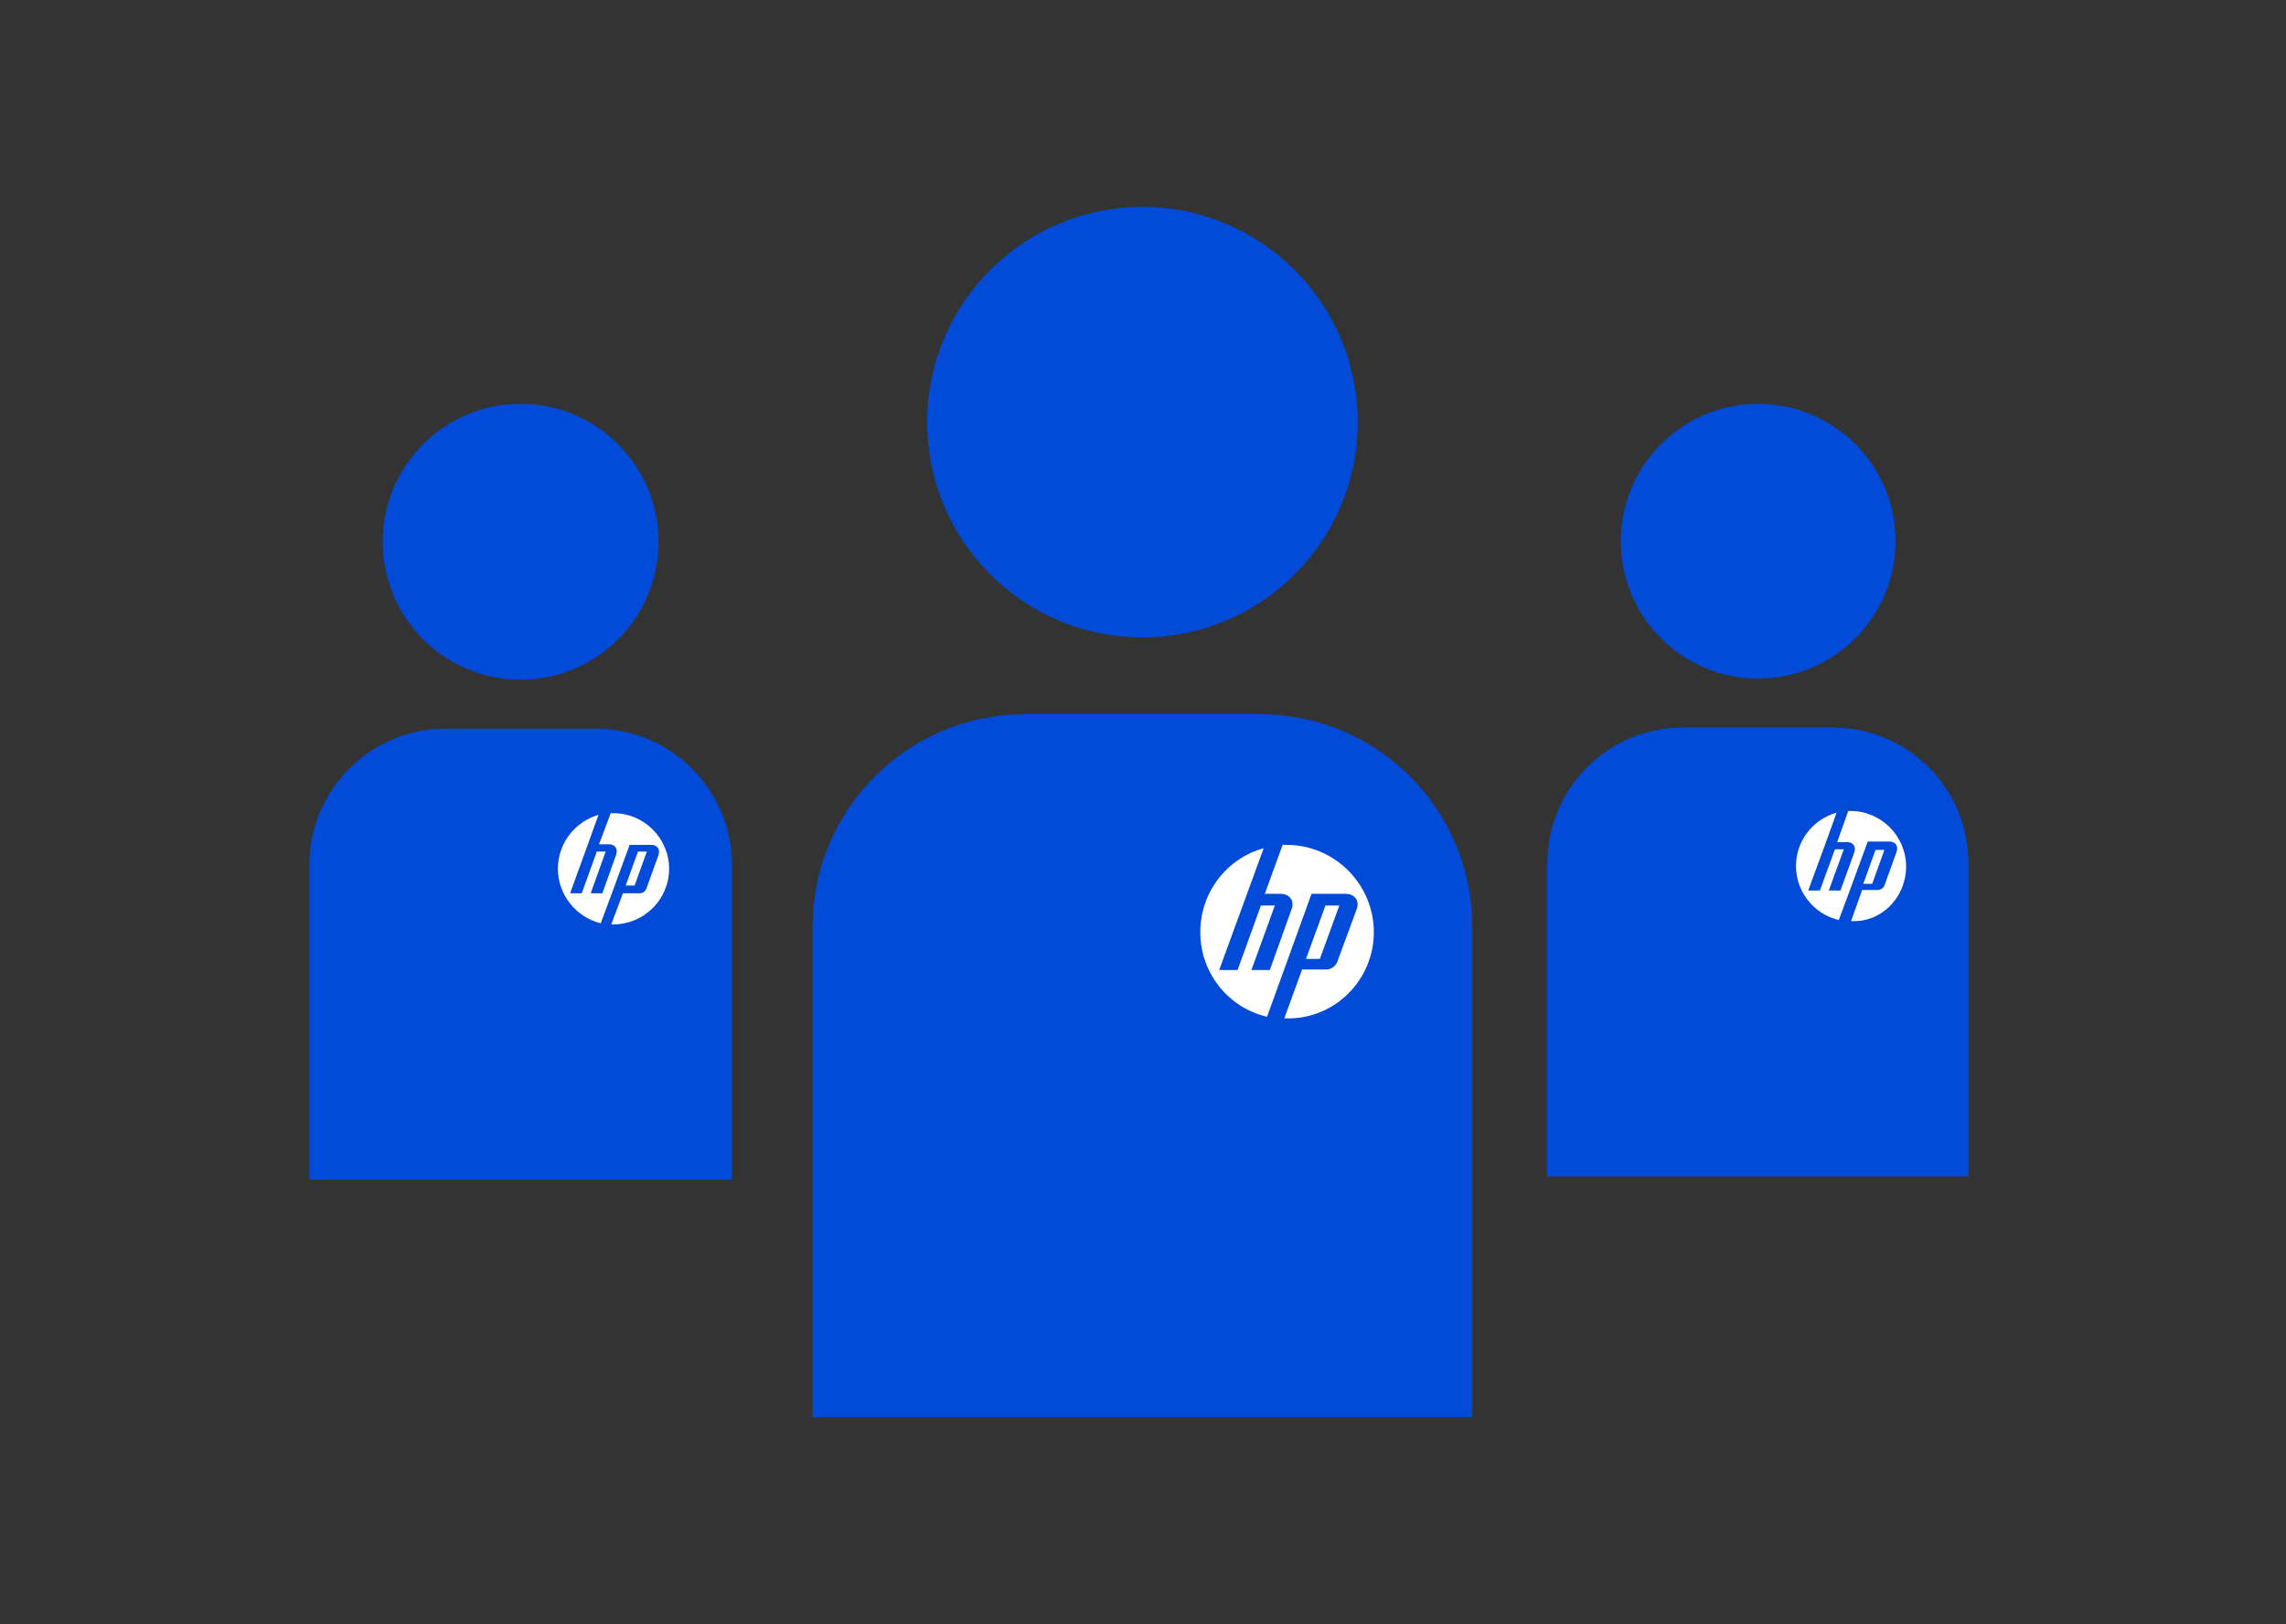
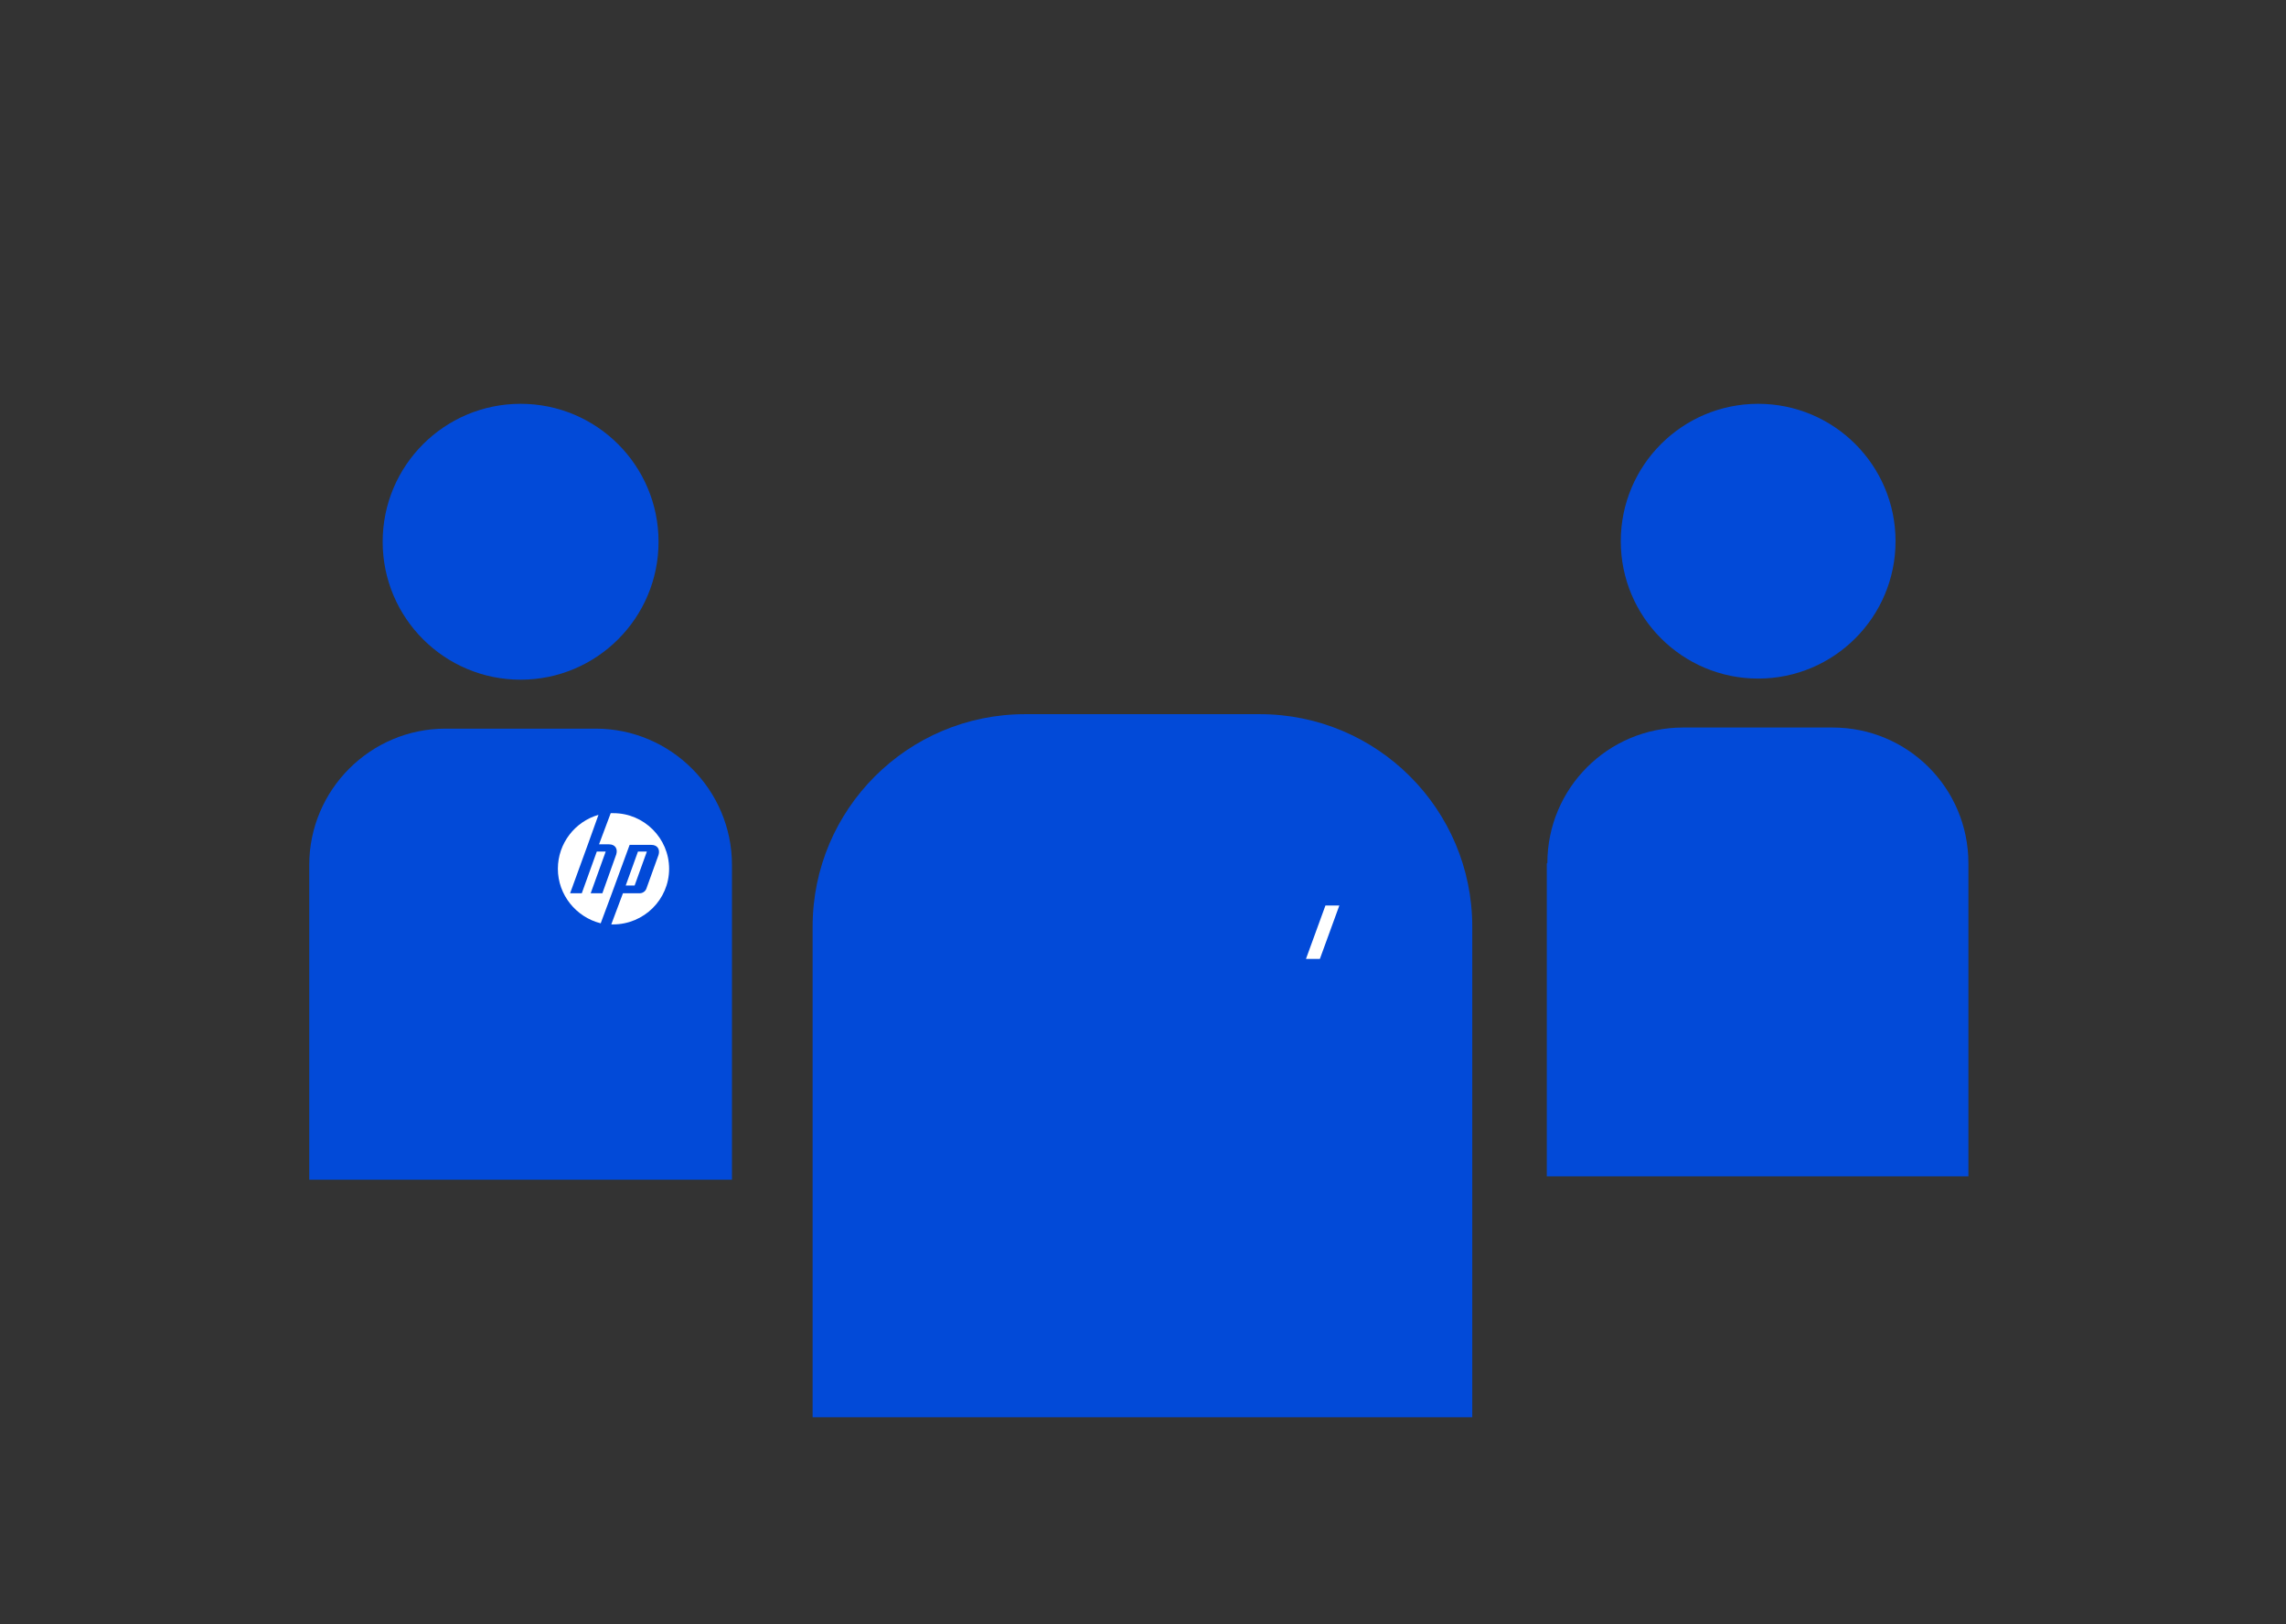
<svg xmlns="http://www.w3.org/2000/svg" xmlns:xlink="http://www.w3.org/1999/xlink" version="1.1" id="Layer_1" x="0px" y="0px" viewBox="0 0 411 292" style="enable-background:new 0 0 411 292;" xml:space="preserve">
  <rect x="0" y="0" width="411" height="292" fill="#333333" stroke="none" />
  <style type="text/css">
	.st0{fill:#024AD8;}
	.st1{clip-path:url(#SVGID_00000054960976834010664030000016007854715153321402_);}
	.st2{fill:#FFFFFF;}
	.st3{clip-path:url(#SVGID_00000065782955443695053300000000930686910002907550_);}
	.st4{clip-path:url(#SVGID_00000039123844718972666210000005956798021448271760_);}
</style>
  <circle class="st0" cx="316.1" cy="97.3" r="24.7" />
  <path class="st0" d="M278.2,155.2c0-13.5,10.9-24.4,24.4-24.4h26.9c13.5,0,24.4,10.9,24.4,24.4v56.3h-75.8V155.2z" />
  <g>
    <defs>
-       <rect id="SVGID_1_" x="322.7" y="145.8" width="20" height="20" />
-     </defs>
+       </defs>
    <clipPath id="SVGID_00000002365734360535508060000003611590769252427908_">
      <use xlink:href="#SVGID_1_" style="overflow:visible;" />
    </clipPath>
    <g style="clip-path:url(#SVGID_00000002365734360535508060000003611590769252427908_);">
      <path class="st2" d="M342.7,155.8c0-5.5-4.5-10-10-10c-0.2,0-0.3,0-0.4,0l-2,5.6h1.8c1.1,0,1.6,0.8,1.3,1.8l-2.5,6.9h-2.1l2.7-7.4    h-1.6l-2.7,7.4h-2.1l3.2-8.7h0l1.9-5.3c-4.2,1.2-7.3,5-7.3,9.6c0,4.7,3.3,8.7,7.7,9.7l1.9-5.1h0l3.3-9h3.9c1.1,0,1.6,0.8,1.3,1.8    l-2.2,6.1c-0.2,0.5-0.7,0.8-1.2,0.8h-2.8l-2,5.6c0.1,0,0.2,0,0.3,0C338.2,165.8,342.7,161.4,342.7,155.8z" />
      <path class="st2" d="M338.8,152.8h-1.6l-2.2,6.1h1.6L338.8,152.8z" />
    </g>
  </g>
  <circle class="st0" cx="93.6" cy="97.4" r="24.8" />
  <path class="st0" d="M55.6,155.5c0-13.5,11-24.5,24.5-24.5h27c13.5,0,24.5,11,24.5,24.5v56.6H55.6V155.5z" />
  <g>
    <defs>
      <rect id="SVGID_00000155130032806302120500000017412946980473483670_" x="100.2" y="146.1" width="20.1" height="20.1" />
    </defs>
    <clipPath id="SVGID_00000054226448955270137770000001896042214113463961_">
      <use xlink:href="#SVGID_00000155130032806302120500000017412946980473483670_" style="overflow:visible;" />
    </clipPath>
    <g style="clip-path:url(#SVGID_00000054226448955270137770000001896042214113463961_);">
      <path class="st2" d="M120.3,156.2c0-5.5-4.5-10-10-10c-0.2,0-0.3,0-0.5,0l-2.1,5.6h1.8c1.1,0,1.6,0.8,1.3,1.8l-2.5,7h-2.1l2.7-7.5    h-1.6l-2.7,7.5h-2.1l3.2-8.8l0,0l1.9-5.3c-4.2,1.2-7.3,5.1-7.3,9.7c0,4.7,3.3,8.7,7.7,9.8l1.9-5.1h0l3.3-9h3.9    c1.1,0,1.6,0.8,1.3,1.8l-2.2,6.1c-0.2,0.5-0.7,0.8-1.2,0.8H112l-2.1,5.6c0.1,0,0.2,0,0.3,0C115.8,166.2,120.3,161.7,120.3,156.2z" />
      <path class="st2" d="M116.3,153.1h-1.6l-2.2,6.1h1.6L116.3,153.1z" />
    </g>
  </g>
-   <circle class="st0" cx="205.4" cy="75.9" r="38.7" />
  <path class="st0" d="M146.1,166.6c0-21.1,17.1-38.2,38.2-38.2h42.2c21.1,0,38.2,17.1,38.2,38.2v88.2H146.1V166.6z" />
  <g>
    <defs>
      <rect id="SVGID_00000049207703494538334840000003321703598160132500_" x="215.7" y="151.9" width="31.4" height="31.4" />
    </defs>
    <clipPath id="SVGID_00000152967651244670815790000009417267672101779876_">
      <use xlink:href="#SVGID_00000049207703494538334840000003321703598160132500_" style="overflow:visible;" />
    </clipPath>
    <g style="clip-path:url(#SVGID_00000152967651244670815790000009417267672101779876_);">
-       <path class="st2" d="M247,167.6c0-8.6-7-15.7-15.7-15.7c-0.2,0-0.5,0-0.7,0l-3.2,8.8h2.8c1.7,0,2.6,1.3,2,2.8l-3.9,10.9H225    l4.2-11.6h-2.5l-4.2,11.6h-3.3l5-13.7h0l3-8.2c-6.6,1.8-11.4,7.9-11.4,15.1c0,7.4,5.1,13.6,12,15.2l2.9-8h0l5.1-14.1h6.1    c1.7,0,2.6,1.3,2,2.8l-3.5,9.5c-0.3,0.7-1.1,1.3-1.9,1.3h-4.4l-3.2,8.8c0.2,0,0.3,0,0.5,0C240,183.2,247,176.2,247,167.6z" />
      <path class="st2" d="M240.8,162.8h-2.5l-3.5,9.6h2.5L240.8,162.8z" />
    </g>
  </g>
</svg>